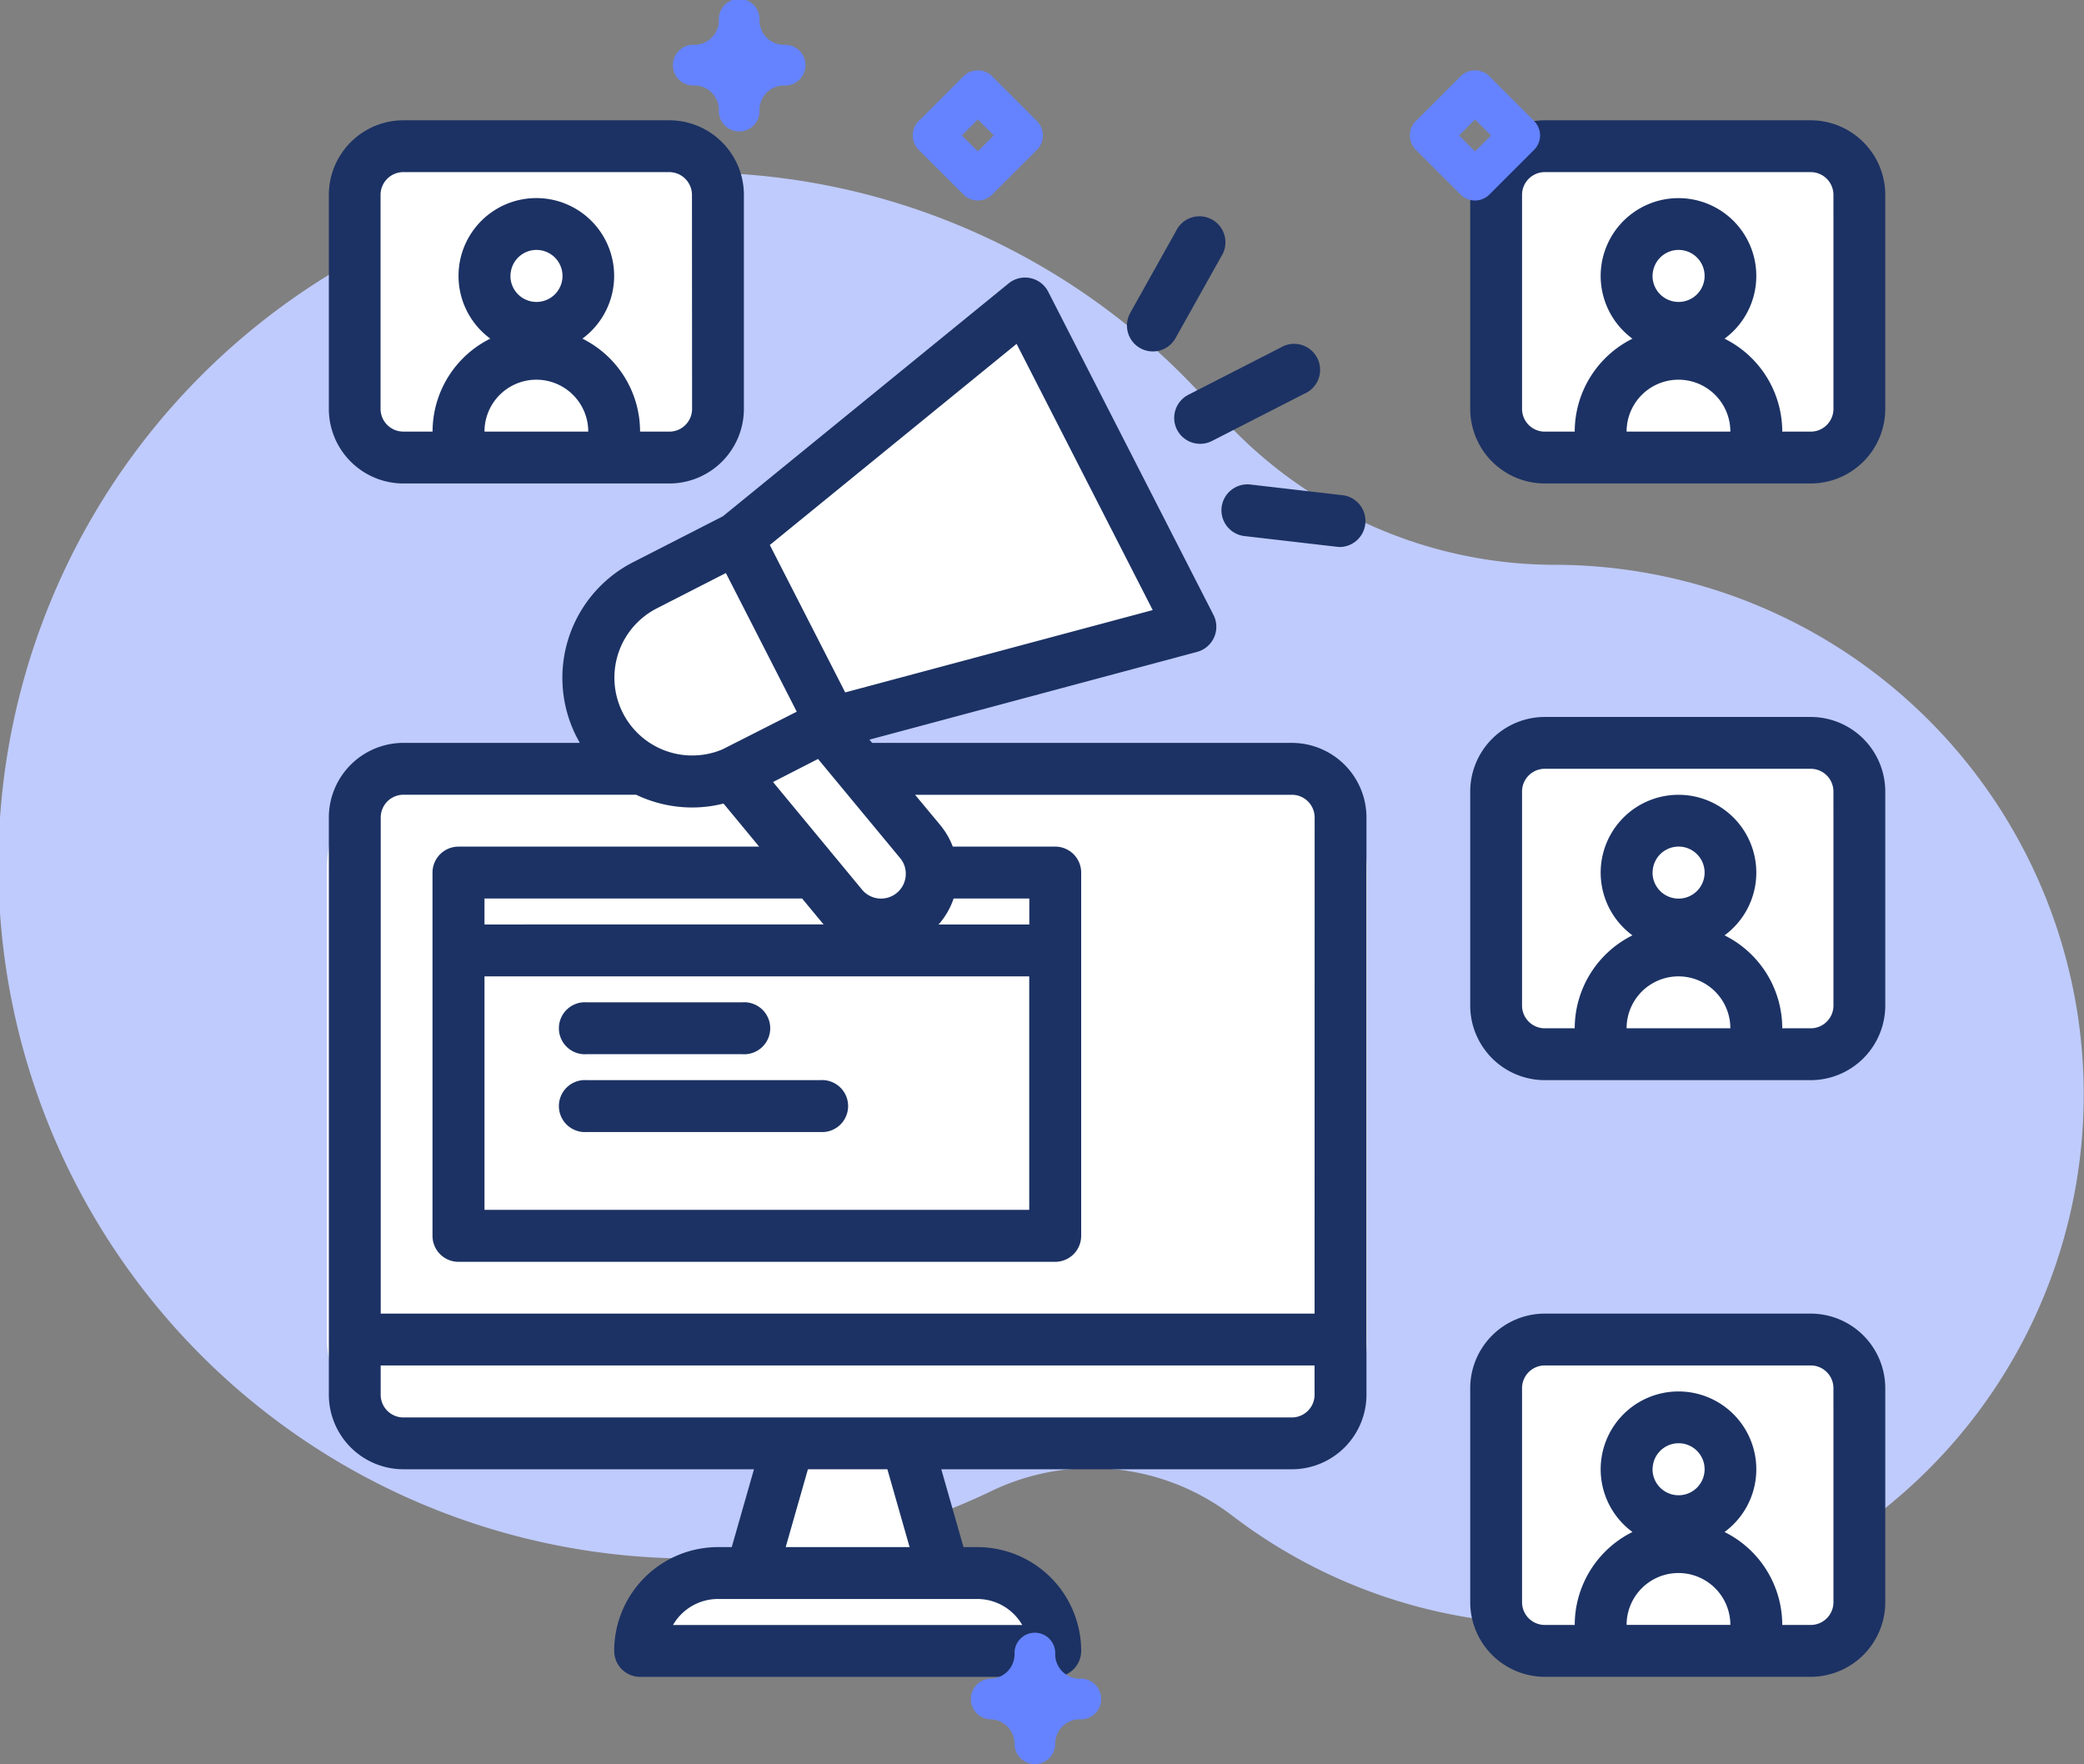
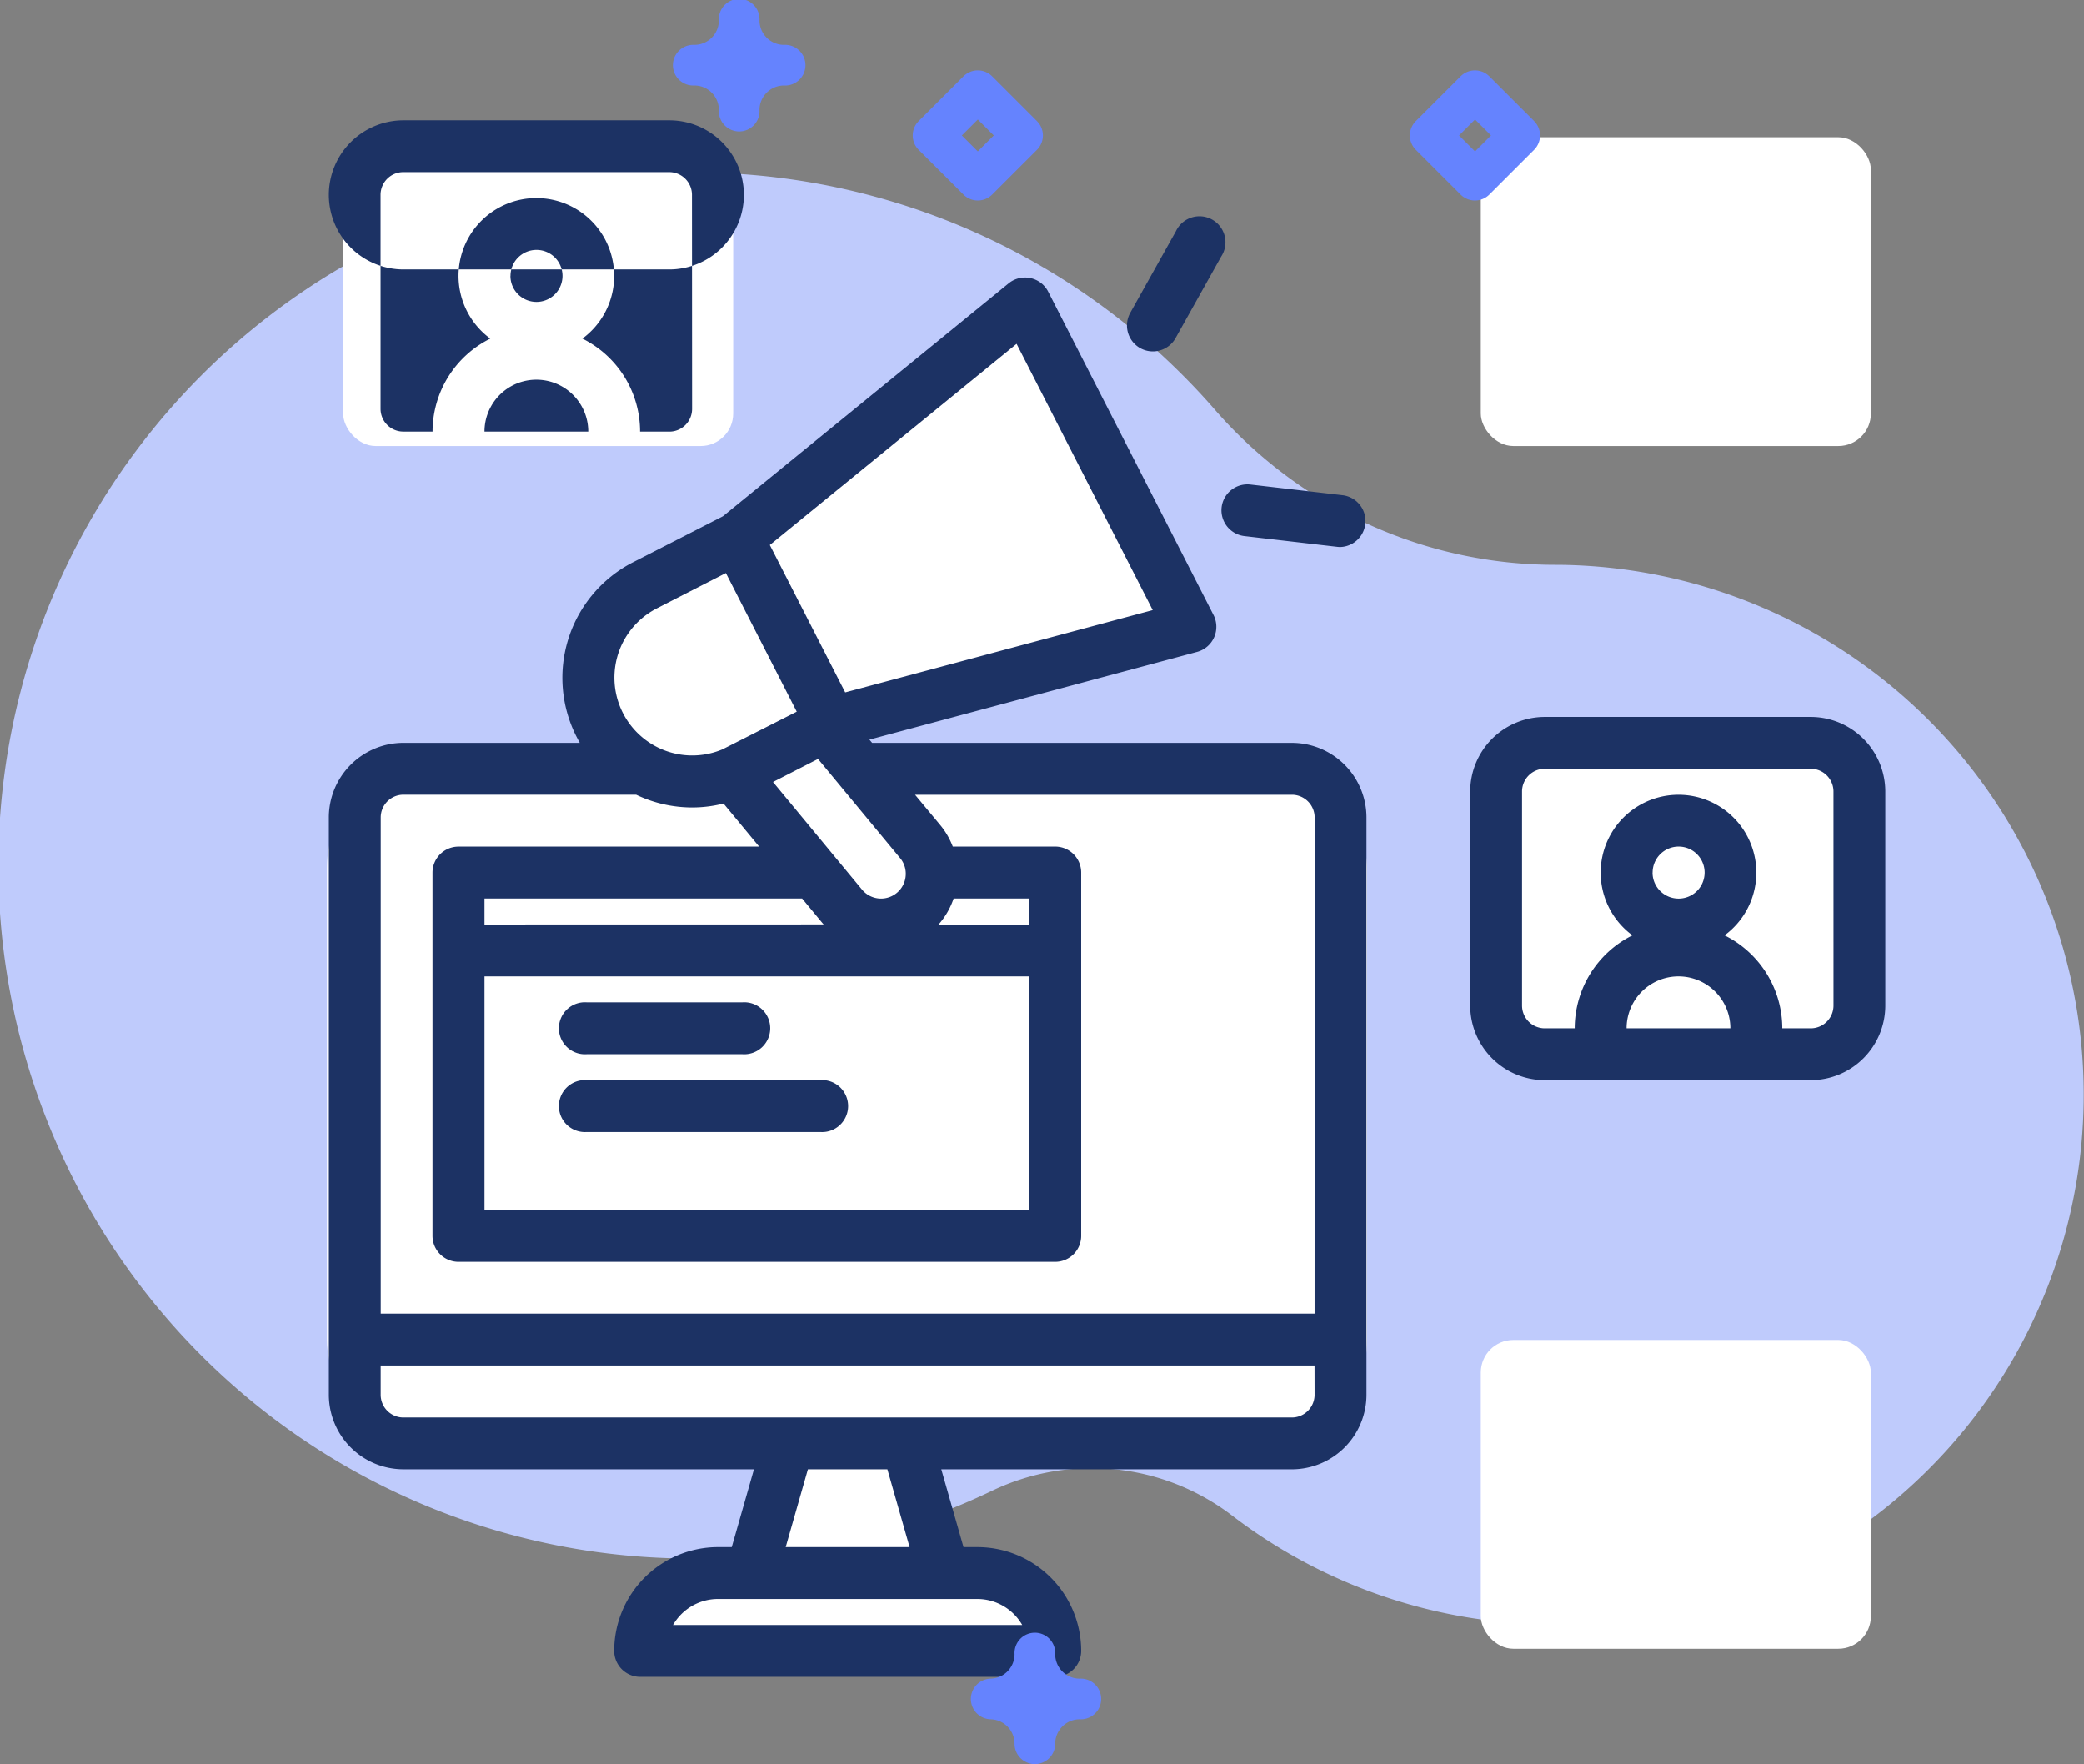
<svg xmlns="http://www.w3.org/2000/svg" width="128.229" height="108.541" viewBox="0 0 128.229 108.541">
  <rect x="0" y="0" width="128.229" height="108.541" fill="#808080" stroke="none" />
  <g id="Group_2080" data-name="Group 2080" transform="translate(5953.114 -2547.349)">
    <path id="Path_5183" data-name="Path 5183" d="M95.822,101.773h-.145a27.745,27.745,0,0,1-20.9-9.514A42.535,42.535,0,0,0,42.443,77.633a42.64,42.64,0,0,0,.194,85.28,42.448,42.448,0,0,0,18.42-4.176,14.219,14.219,0,0,1,14.768,1.543,32.6,32.6,0,1,0,20-58.507Z" transform="translate(-5953.114 2480.326)" fill="#bfcbfc" />
    <rect id="Rectangle_406" data-name="Rectangle 406" width="24" height="19" rx="2" transform="translate(-5932 2555.792)" fill="#fff" />
    <rect id="Rectangle_407" data-name="Rectangle 407" width="24" height="19" rx="2" transform="translate(-5862 2555.792)" fill="#fff" />
    <rect id="Rectangle_408" data-name="Rectangle 408" width="24" height="19" rx="2" transform="translate(-5862 2592.792)" fill="#fff" />
    <rect id="Rectangle_409" data-name="Rectangle 409" width="24" height="19" rx="2" transform="translate(-5862 2629.792)" fill="#fff" />
    <path id="Path_5185" data-name="Path 5185" d="M-5809.65,2464.465c0,.307,9.671,19.42,9.671,19.42l-21.646,6.064-7.752,3.991s-6.217-1.458-6.217-2.456-1.535-5.143-1.3-5.45,2-3.761,2-3.761l7.6-4.222Z" transform="translate(-80 101.792)" fill="#fff" />
    <path id="Path_5184" data-name="Path 5184" d="M-5825.012,2535s7.994-1.37,7.994,0a47.8,47.8,0,0,0,1.408,6.412,57.014,57.014,0,0,1,5.677,2c.136.272,1.317,3.724,1.408,3.906s-25.707.455-25.525.273,1.635-3.588,1.635-3.588a16.82,16.82,0,0,1,3.86-1.408,4.111,4.111,0,0,0,2.135-1.181Z" transform="translate(-80 101.792)" fill="#fff" />
    <rect id="Rectangle_405" data-name="Rectangle 405" width="64" height="43" rx="7" transform="translate(-5933 2593.792)" fill="#fff" />
    <g id="marketing" transform="translate(-5948.88 2538.75)">
-       <path id="Path_5173" data-name="Path 5173" d="M388.949,16h-16.36A4.594,4.594,0,0,0,368,20.589V33.757a4.594,4.594,0,0,0,4.589,4.589h16.36a4.594,4.594,0,0,0,4.589-4.589V20.589A4.594,4.594,0,0,0,388.949,16ZM377.622,35.153a3.192,3.192,0,0,1,6.384,0Zm1.6-9.577a1.6,1.6,0,1,1,1.6,1.6A1.6,1.6,0,0,1,379.218,25.577Zm11.128,8.18a1.4,1.4,0,0,1-1.4,1.4H387.2a6.391,6.391,0,0,0-3.552-5.719,4.788,4.788,0,1,0-5.666,0,6.391,6.391,0,0,0-3.552,5.719h-1.841a1.4,1.4,0,0,1-1.4-1.4V20.589a1.4,1.4,0,0,1,1.4-1.4h16.36a1.4,1.4,0,0,1,1.4,1.4Z" transform="translate(-281.771)" fill="#1c3264" />
      <path id="Path_5174" data-name="Path 5174" d="M75.256,93.12H49.428l-.166-.2,20.164-5.4a1.6,1.6,0,0,0,1.008-2.269L60.26,65.356a1.6,1.6,0,0,0-2.429-.511L40.247,79.176l-5.534,2.83a7.99,7.99,0,0,0-3.472,10.739q.1.191.2.374H20.589A4.594,4.594,0,0,0,16,97.708v35.514a4.594,4.594,0,0,0,4.589,4.589H42.158L40.79,142.6h-.849a6.392,6.392,0,0,0-6.384,6.384,1.6,1.6,0,0,0,1.6,1.6H60.691a1.6,1.6,0,0,0,1.6-1.6A6.392,6.392,0,0,0,55.9,142.6h-.849l-1.367-4.788H75.256a4.594,4.594,0,0,0,4.589-4.589V97.709a4.594,4.594,0,0,0-4.589-4.589ZM51.15,100.207a1.491,1.491,0,0,1,.348.93,1.52,1.52,0,0,1-2.692,1.009L43.33,95.527,46.1,94.109Zm7.945,7.278V121.85H25.577V107.485Zm-5.578-3.192a4.65,4.65,0,0,0,.926-1.6H59.1v1.6Zm-27.94,0v-1.6H45.119l1.229,1.485c.032.038.065.074.1.111Zm32.74-35.725,8.376,16.38L47.772,90.014l-4.639-9.071ZM36.167,84.849l4.263-2.18L44.79,91.2,40.215,93.52h0a4.788,4.788,0,0,1-4.045-8.672ZM55.9,145.792a3.194,3.194,0,0,1,2.764,1.6H37.178a3.194,3.194,0,0,1,2.764-1.6ZM44.11,142.6l1.367-4.788h4.89l1.367,4.788Zm32.542-9.377a1.4,1.4,0,0,1-1.4,1.4H20.589a1.4,1.4,0,0,1-1.4-1.4v-1.8h57.46Zm0-4.988H19.192V97.709a1.4,1.4,0,0,1,1.4-1.4H34.906a8.111,8.111,0,0,0,.986.394,8,8,0,0,0,2.464.391,7.88,7.88,0,0,0,1.929-.242l2.193,2.65h-18.5a1.6,1.6,0,0,0-1.6,1.6v22.346a1.6,1.6,0,0,0,1.6,1.6H60.691a1.6,1.6,0,0,0,1.6-1.6V101.1a1.6,1.6,0,0,0-1.6-1.6h-6.3a4.709,4.709,0,0,0-.778-1.333L52.07,96.312H75.256a1.4,1.4,0,0,1,1.4,1.4Z" transform="translate(0 -38.813)" fill="#1c3264" />
      <path id="Path_5175" data-name="Path 5175" d="M89.13,291.192h9.577a1.6,1.6,0,1,0,0-3.192H89.13a1.6,1.6,0,1,0,0,3.192Z" transform="translate(-57.262 -217.732)" fill="#1c3264" />
      <path id="Path_5176" data-name="Path 5176" d="M103.5,312H89.13a1.6,1.6,0,1,0,0,3.192H103.5a1.6,1.6,0,1,0,0-3.192Z" transform="translate(-57.262 -236.944)" fill="#1c3264" />
-       <path id="Path_5177" data-name="Path 5177" d="M276.878,90.436a1.6,1.6,0,0,0,2.148.694l5.684-2.907a1.6,1.6,0,1,0-1.454-2.842l-5.684,2.907A1.6,1.6,0,0,0,276.878,90.436Z" transform="translate(-208.689 -55.398)" fill="#1c3264" />
      <path id="Path_5178" data-name="Path 5178" d="M262.951,54.125a1.6,1.6,0,0,0,2.172-.614l2.81-5.022a1.6,1.6,0,1,0-2.786-1.558l-2.81,5.022a1.6,1.6,0,0,0,.613,2.172Z" transform="translate(-197.027 -24.105)" fill="#1c3264" />
      <path id="Path_5179" data-name="Path 5179" d="M291.285,129.68a1.6,1.6,0,0,0,1.4,1.769l5.717.662a1.619,1.619,0,0,0,.186.011,1.6,1.6,0,0,0,.182-3.182l-5.717-.662A1.6,1.6,0,0,0,291.285,129.68Z" transform="translate(-220.353 -89.868)" fill="#1c3264" />
-       <path id="Path_5180" data-name="Path 5180" d="M36.949,16H20.589A4.594,4.594,0,0,0,16,20.589V33.757a4.594,4.594,0,0,0,4.589,4.589h16.36a4.594,4.594,0,0,0,4.589-4.589V20.589A4.594,4.594,0,0,0,36.949,16ZM25.577,35.153a3.192,3.192,0,0,1,6.384,0Zm1.6-9.577a1.6,1.6,0,1,1,1.6,1.6A1.6,1.6,0,0,1,27.173,25.577Zm11.173,8.18a1.4,1.4,0,0,1-1.4,1.4h-1.8A6.391,6.391,0,0,0,31.6,29.434a4.788,4.788,0,1,0-5.666,0,6.391,6.391,0,0,0-3.552,5.719h-1.8a1.4,1.4,0,0,1-1.4-1.4V20.589a1.4,1.4,0,0,1,1.4-1.4h16.36a1.4,1.4,0,0,1,1.4,1.4Z" fill="#1c3264" />
+       <path id="Path_5180" data-name="Path 5180" d="M36.949,16H20.589A4.594,4.594,0,0,0,16,20.589a4.594,4.594,0,0,0,4.589,4.589h16.36a4.594,4.594,0,0,0,4.589-4.589V20.589A4.594,4.594,0,0,0,36.949,16ZM25.577,35.153a3.192,3.192,0,0,1,6.384,0Zm1.6-9.577a1.6,1.6,0,1,1,1.6,1.6A1.6,1.6,0,0,1,27.173,25.577Zm11.173,8.18a1.4,1.4,0,0,1-1.4,1.4h-1.8A6.391,6.391,0,0,0,31.6,29.434a4.788,4.788,0,1,0-5.666,0,6.391,6.391,0,0,0-3.552,5.719h-1.8a1.4,1.4,0,0,1-1.4-1.4V20.589a1.4,1.4,0,0,1,1.4-1.4h16.36a1.4,1.4,0,0,1,1.4,1.4Z" fill="#1c3264" />
      <path id="Path_5181" data-name="Path 5181" d="M388.949,200h-16.36A4.594,4.594,0,0,0,368,204.589v13.168a4.594,4.594,0,0,0,4.589,4.589h16.36a4.594,4.594,0,0,0,4.589-4.589V204.589A4.594,4.594,0,0,0,388.949,200Zm-11.327,19.153a3.192,3.192,0,0,1,6.384,0Zm1.6-9.577a1.6,1.6,0,1,1,1.6,1.6A1.6,1.6,0,0,1,379.218,209.577Zm11.128,8.18a1.4,1.4,0,0,1-1.4,1.4H387.2a6.391,6.391,0,0,0-3.552-5.719,4.788,4.788,0,1,0-5.666,0,6.391,6.391,0,0,0-3.552,5.719h-1.841a1.4,1.4,0,0,1-1.4-1.4V204.589a1.4,1.4,0,0,1,1.4-1.4h16.36a1.4,1.4,0,0,1,1.4,1.4Z" transform="translate(-281.771 -147.289)" fill="#1c3264" />
-       <path id="Path_5182" data-name="Path 5182" d="M388.949,384h-16.36A4.594,4.594,0,0,0,368,388.589v13.168a4.594,4.594,0,0,0,4.589,4.589h16.36a4.594,4.594,0,0,0,4.589-4.589V388.589A4.594,4.594,0,0,0,388.949,384Zm-11.327,19.153a3.192,3.192,0,1,1,6.384,0Zm1.6-9.577a1.6,1.6,0,1,1,1.6,1.6A1.6,1.6,0,0,1,379.218,393.577Zm11.128,8.18a1.4,1.4,0,0,1-1.4,1.4H387.2a6.391,6.391,0,0,0-3.552-5.719,4.788,4.788,0,1,0-5.666,0,6.391,6.391,0,0,0-3.552,5.719h-1.841a1.4,1.4,0,0,1-1.4-1.4V388.589a1.4,1.4,0,0,1,1.4-1.4h16.36a1.4,1.4,0,0,1,1.4,1.4Z" transform="translate(-281.771 -294.579)" fill="#1c3264" />
    </g>
    <path id="Path_5186" data-name="Path 5186" d="M233.067,444.633a1.252,1.252,0,0,1-1.252-1.252,1.508,1.508,0,0,0-1.506-1.506,1.252,1.252,0,0,1,0-2.5,1.508,1.508,0,0,0,1.506-1.506,1.252,1.252,0,1,1,2.5,0,1.508,1.508,0,0,0,1.506,1.506,1.252,1.252,0,1,1,0,2.5,1.508,1.508,0,0,0-1.506,1.506A1.252,1.252,0,0,1,233.067,444.633Z" transform="translate(-6122.503 2211.258)" fill="#6583fe" />
    <path id="Path_5187" data-name="Path 5187" d="M222.705,55.664l-2.753-2.753a1.251,1.251,0,0,0-1.77,0l-2.753,2.753a1.251,1.251,0,0,0,0,1.77l2.753,2.752a1.252,1.252,0,0,0,1.77,0l2.753-2.752a1.251,1.251,0,0,0,0-1.77Zm-3.638,1.867-.982-.982.982-.982.982.982Z" transform="translate(-6112.015 2499.133)" fill="#6583fe" />
    <path id="Path_5188" data-name="Path 5188" d="M163.166,38.016a1.508,1.508,0,0,1-1.506-1.506,1.252,1.252,0,1,0-2.5,0,1.508,1.508,0,0,1-1.506,1.506,1.252,1.252,0,1,0,0,2.5,1.508,1.508,0,0,1,1.506,1.506,1.252,1.252,0,1,0,2.5,0,1.508,1.508,0,0,1,1.506-1.506,1.252,1.252,0,1,0,0-2.5Z" transform="translate(-6068.042 2512.091)" fill="#6583fe" />
    <path id="Path_5189" data-name="Path 5189" d="M344.857,55.664,342.1,52.911a1.251,1.251,0,0,0-1.77,0l-2.753,2.753a1.251,1.251,0,0,0,0,1.77l2.753,2.752a1.252,1.252,0,0,0,1.77,0l2.753-2.752a1.251,1.251,0,0,0,0-1.77Zm-3.638,1.867-.982-.982.982-.982.982.982Z" transform="translate(-6203.573 2499.133)" fill="#6583fe" />
  </g>
</svg>